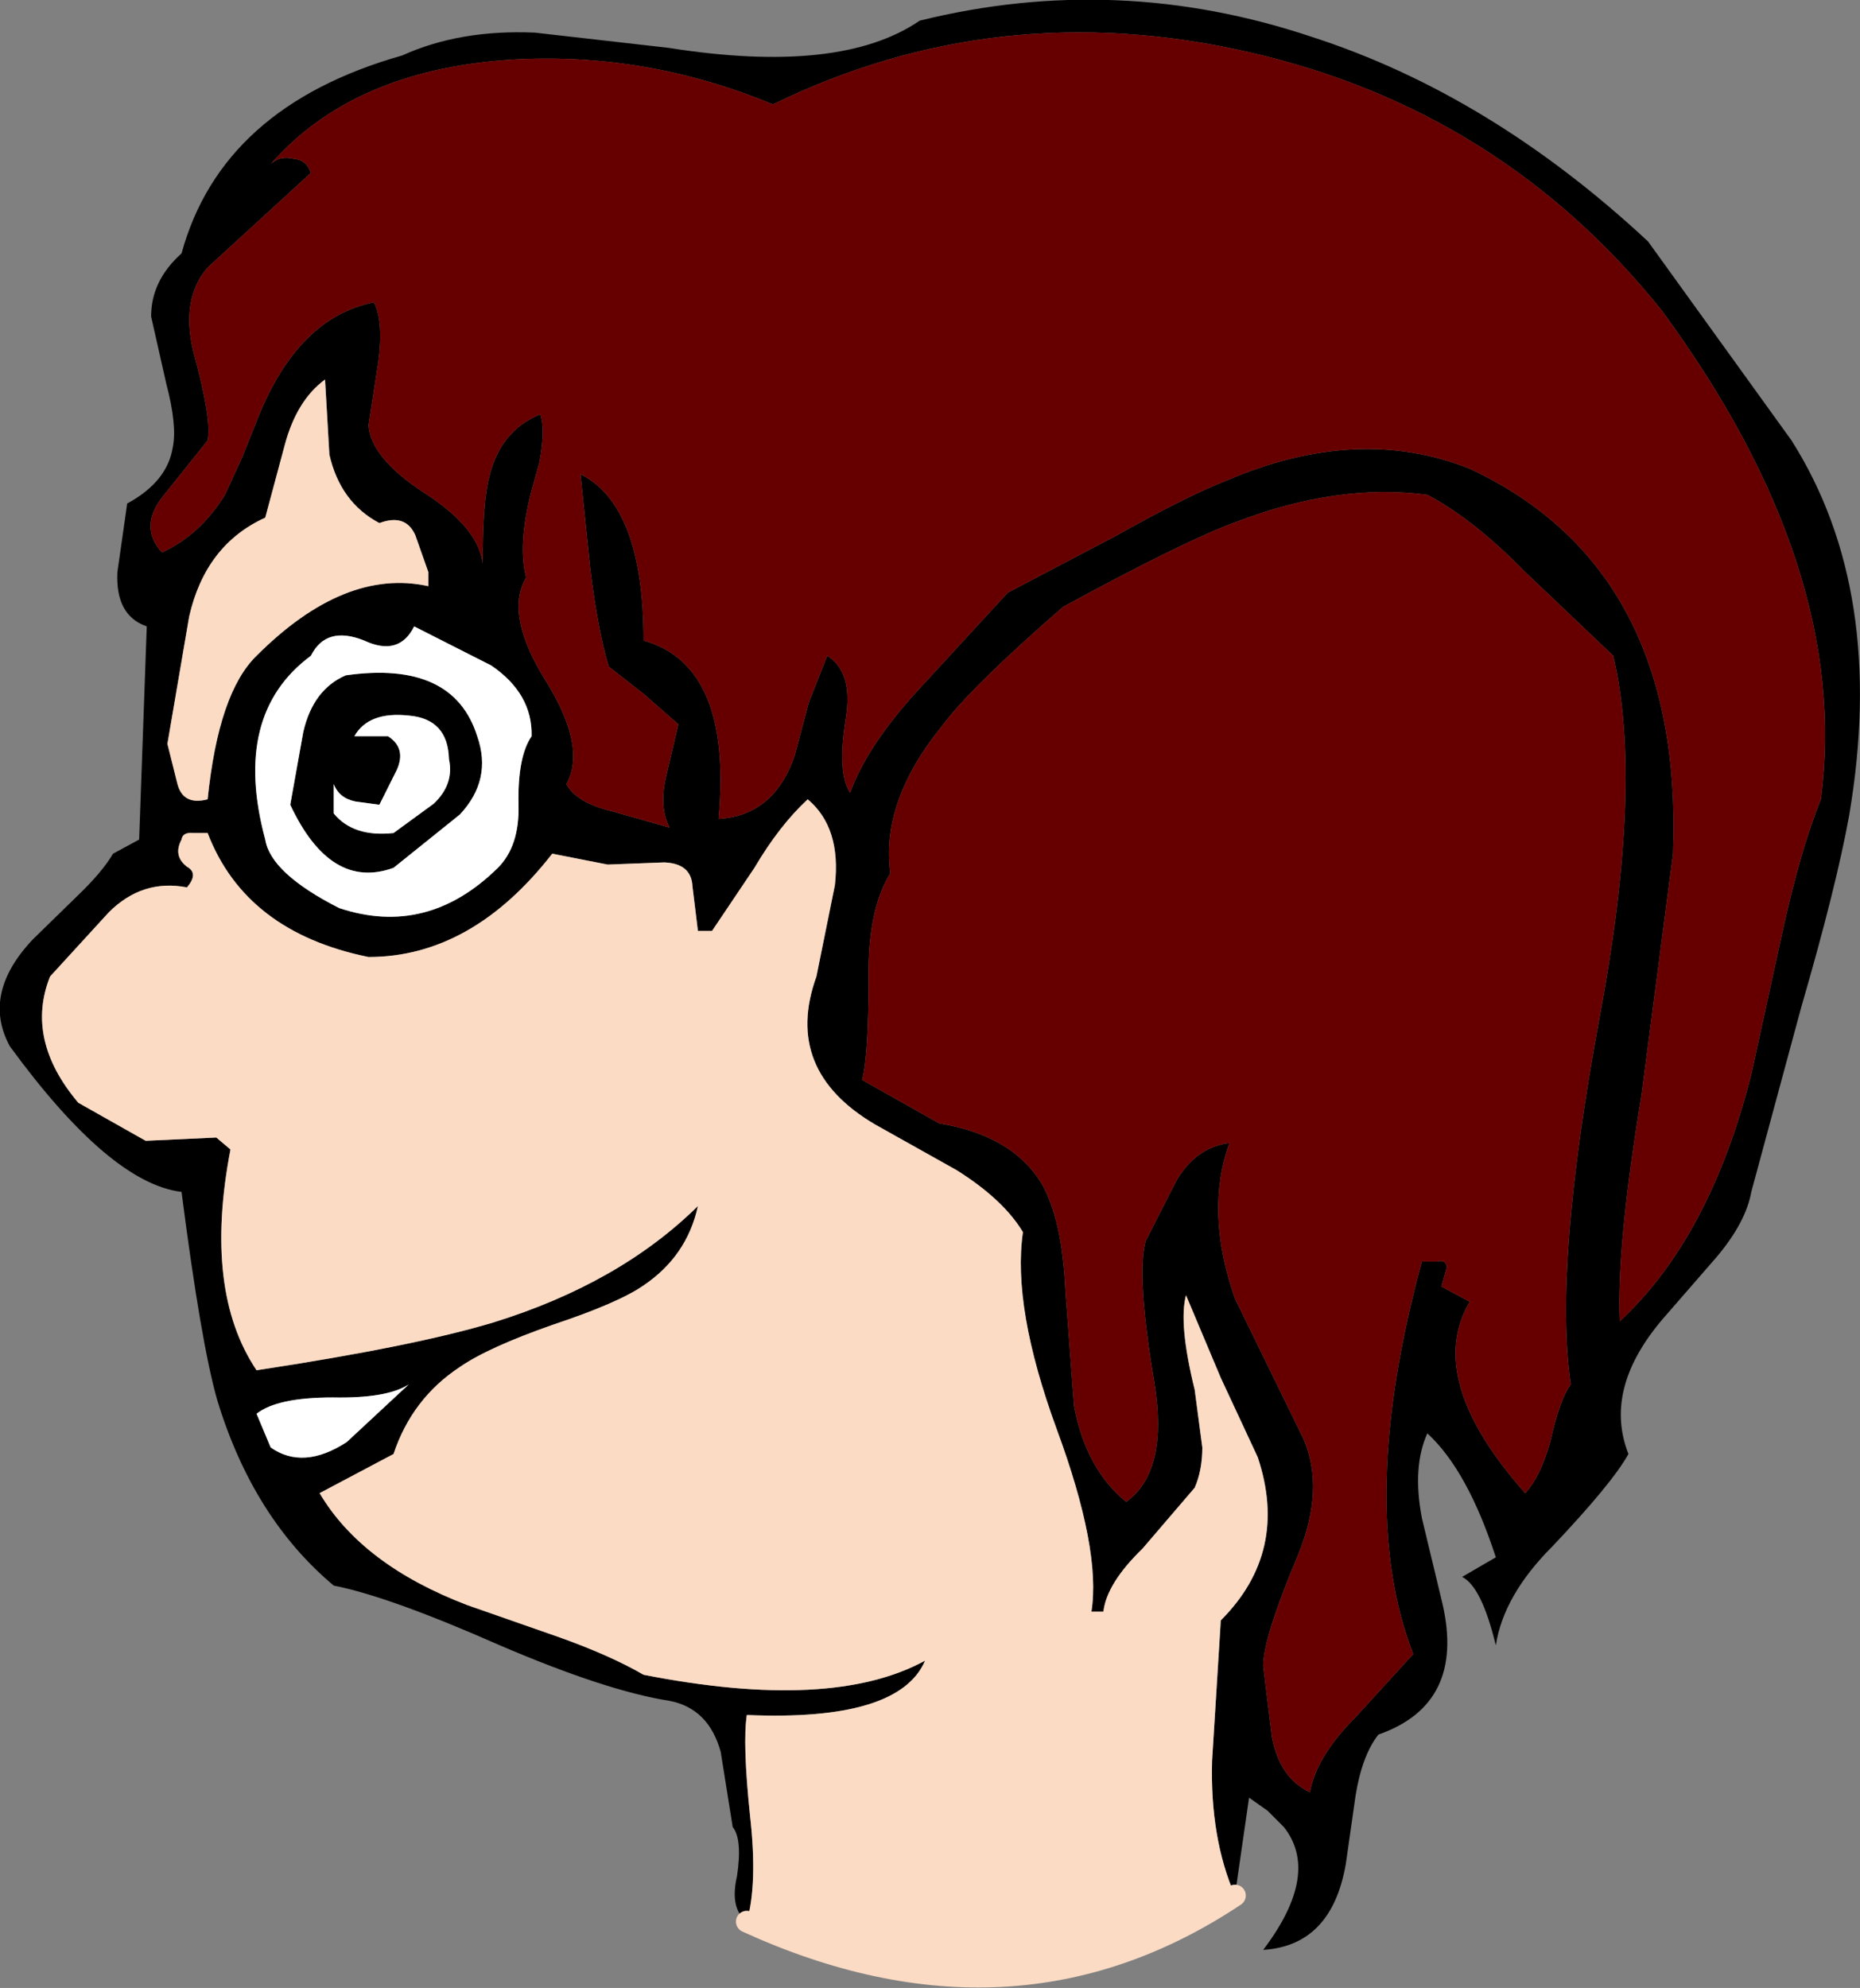
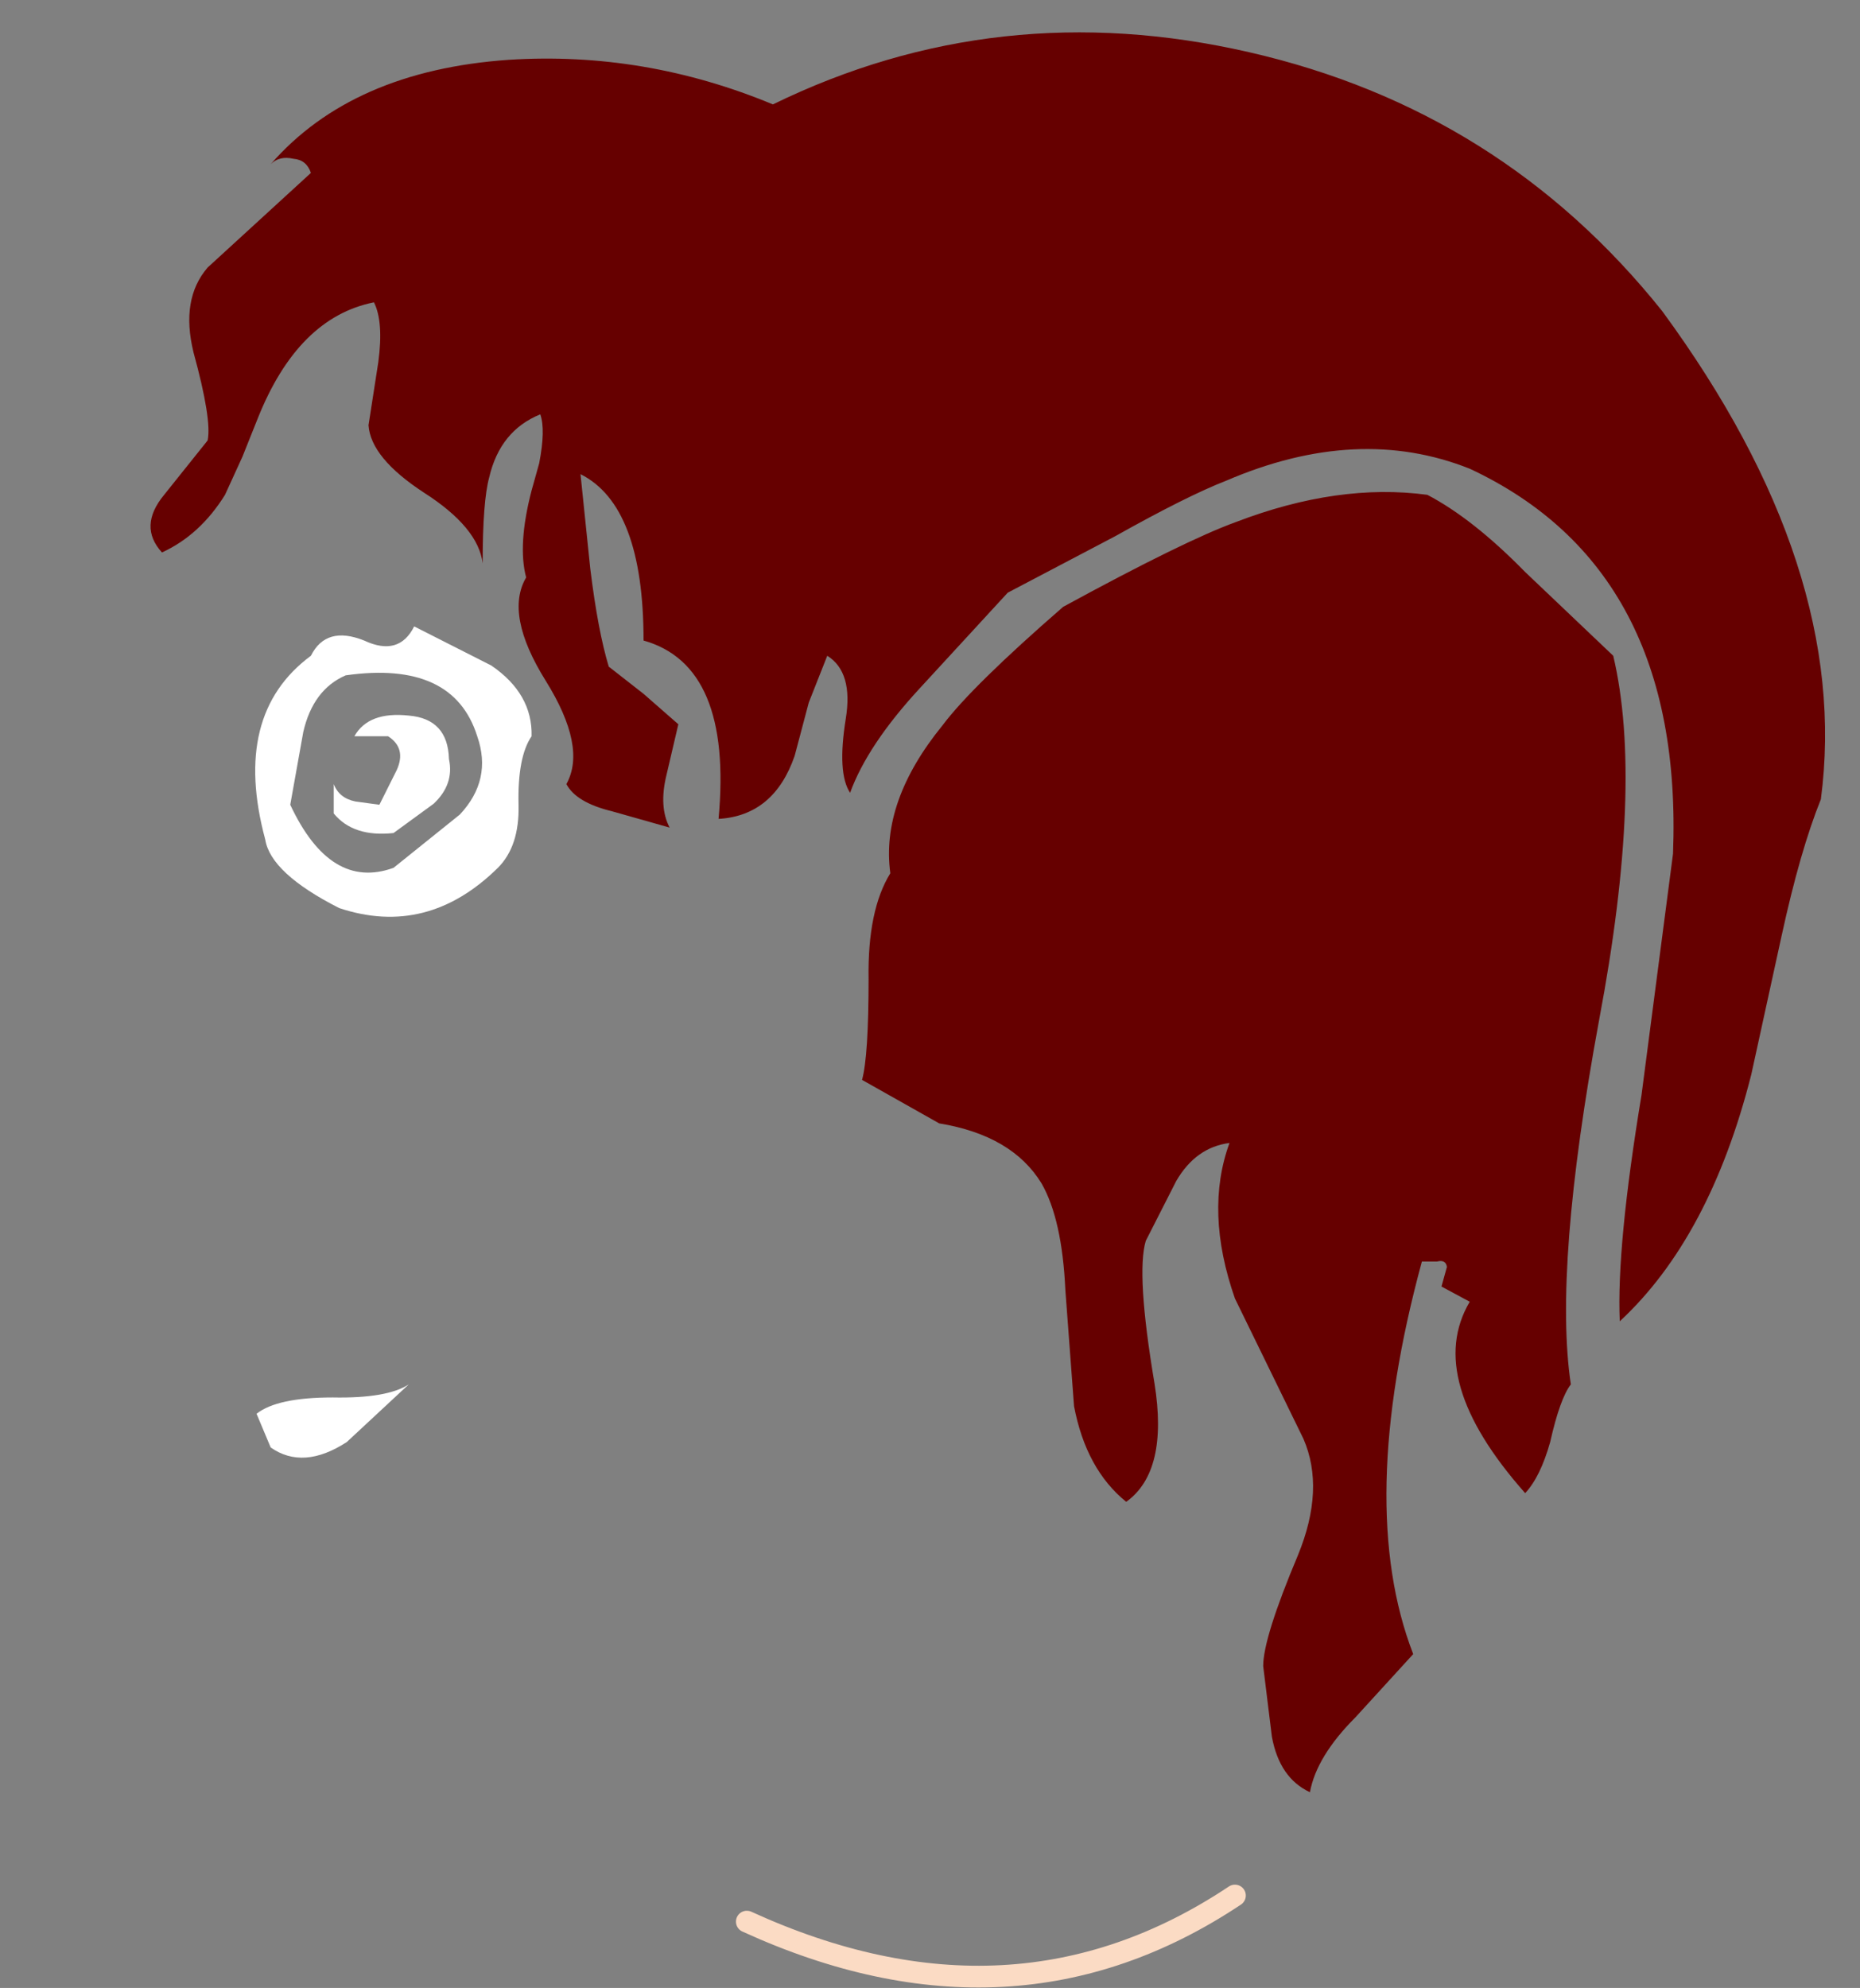
<svg xmlns="http://www.w3.org/2000/svg" height="91.4px" width="85.55px">
  <rect width="100%" height="100%" fill="#808080" stroke="none" />
  <g transform="matrix(1.0, 0.0, 0.0, 1.0, 42.75, 45.4)">
-     <path d="M-8.4 42.95 Q-9.2 42.35 -8.85 40.85 -8.6 39.15 -9.05 38.6 L-9.6 35.15 Q-10.15 33.15 -11.95 32.8 -14.85 32.35 -19.75 30.25 -24.85 28.0 -27.4 27.5 -31.1 24.4 -32.75 19.0 -33.5 16.4 -34.4 9.4 -37.7 9.0 -42.3 2.7 -43.6 0.3 -41.25 -2.2 L-39.2 -4.2 Q-38.05 -5.3 -37.55 -6.15 L-36.35 -6.8 -36.0 -16.6 Q-37.45 -17.1 -37.35 -19.1 L-36.9 -22.25 Q-35.05 -23.25 -34.8 -24.85 -34.6 -25.85 -35.1 -27.75 L-35.8 -30.85 Q-35.8 -32.5 -34.4 -33.75 -32.55 -40.5 -24.25 -42.85 -21.6 -44.05 -18.15 -43.9 L-12.0 -43.2 Q-4.1 -41.95 -0.45 -44.45 8.65 -46.7 17.6 -43.7 25.8 -41.05 33.05 -34.3 L39.65 -25.15 Q44.05 -18.2 42.3 -7.9 41.7 -4.6 40.1 0.9 L37.8 9.4 Q37.55 10.8 36.2 12.4 L33.85 15.1 Q30.95 18.4 32.15 21.45 31.4 22.8 28.65 25.7 26.4 27.95 26.05 30.25 25.4 27.55 24.5 27.1 L26.05 26.2 Q24.75 22.2 22.9 20.5 22.2 22.05 22.65 24.4 L23.6 28.35 Q24.65 32.95 20.65 34.35 19.9 35.3 19.6 37.15 L19.15 40.3 Q18.5 44.05 15.35 44.25 18.0 40.75 16.3 38.6 L15.55 37.85 14.7 37.25 14.05 41.75 Q12.9 39.1 13.0 35.55 L13.4 29.1 Q16.55 25.95 15.1 21.6 L13.4 17.95 11.8 14.15 Q11.45 15.45 12.2 18.5 L12.55 21.15 Q12.55 22.2 12.2 23.0 L9.8 25.8 Q8.15 27.4 8.0 28.7 L7.45 28.7 Q7.9 25.85 5.85 20.3 3.8 14.7 4.3 11.25 3.4 9.75 1.25 8.4 L-2.5 6.3 Q-6.75 3.8 -5.2 -0.5 L-4.35 -4.7 Q-4.05 -7.35 -5.6 -8.65 -6.9 -7.45 -8.05 -5.5 L-10.0 -2.6 -10.65 -2.6 -10.9 -4.65 Q-10.95 -5.7 -12.2 -5.75 L-14.8 -5.65 -17.35 -6.15 Q-21.05 -1.4 -25.8 -1.4 -31.45 -2.55 -33.2 -7.1 L-33.85 -7.1 Q-34.35 -7.15 -34.4 -6.8 -34.8 -6.05 -34.15 -5.55 -33.6 -5.25 -34.15 -4.6 -36.2 -5.0 -37.75 -3.45 L-40.45 -0.5 Q-41.6 2.4 -39.15 5.3 L-36.05 7.05 -32.8 6.9 -32.15 7.45 Q-33.4 13.95 -30.95 17.6 -23.7 16.5 -20.05 15.4 -14.25 13.6 -10.65 10.05 -11.15 12.35 -13.15 13.7 -14.3 14.5 -17.3 15.5 -20.3 16.55 -21.6 17.45 -23.8 18.9 -24.65 21.45 L-28.05 23.25 Q-26.1 26.55 -21.25 28.4 L-17.1 29.85 Q-14.7 30.7 -13.15 31.6 -4.5 33.3 -0.2 30.95 -1.4 33.75 -8.4 33.45 -8.6 34.75 -8.25 38.1 -7.9 41.2 -8.4 42.95 M22.9 -22.65 Q18.8 -23.2 14.1 -21.4 11.75 -20.55 6.15 -17.5 1.95 -13.85 0.6 -12.05 -2.25 -8.55 -1.8 -5.25 -2.85 -3.55 -2.8 -0.4 -2.8 3.15 -3.1 4.25 L0.45 6.25 Q3.8 6.8 5.15 9.0 6.1 10.65 6.25 13.9 L6.65 19.25 Q7.2 22.15 9.05 23.65 11.0 22.25 10.35 18.2 9.5 13.15 9.95 11.65 L11.35 8.9 Q12.25 7.35 13.8 7.15 12.65 10.3 14.05 14.3 L17.2 20.75 Q18.2 23.05 16.95 26.1 15.35 29.9 15.35 31.2 L15.75 34.45 Q16.1 36.35 17.5 37.0 17.8 35.35 19.6 33.55 L22.25 30.65 Q19.6 23.8 22.65 12.6 L23.35 12.6 Q23.75 12.5 23.8 12.85 L23.55 13.75 24.85 14.45 Q22.75 18.0 27.4 23.25 28.1 22.5 28.55 20.9 29.0 18.9 29.5 18.25 28.7 12.9 30.8 1.5 32.85 -9.35 31.45 -15.25 L27.4 -19.1 Q25.0 -21.55 22.9 -22.65 M-15.6 -19.25 L-16.05 -23.6 Q-13.15 -22.15 -13.15 -15.95 -9.05 -14.8 -9.7 -7.75 -7.15 -7.9 -6.2 -10.65 L-5.55 -13.1 -4.7 -15.25 Q-3.5 -14.5 -3.85 -12.35 -4.25 -9.85 -3.65 -8.95 -2.85 -11.15 -0.45 -13.75 L3.6 -18.15 8.55 -20.75 Q11.85 -22.6 13.65 -23.3 19.7 -25.9 24.85 -23.85 34.7 -19.25 34.2 -6.15 L32.75 4.95 Q31.6 11.9 31.75 15.35 35.9 11.5 37.8 4.0 L39.2 -2.4 Q40.05 -6.3 41.0 -8.65 42.4 -19.25 33.7 -31.1 26.3 -40.35 14.7 -43.0 3.15 -45.65 -7.2 -40.6 -13.1 -43.05 -19.35 -42.65 -26.55 -42.15 -30.3 -37.85 -29.9 -38.25 -29.25 -38.1 -28.65 -38.05 -28.45 -37.45 L-33.2 -33.1 Q-34.45 -31.65 -33.85 -29.2 -33.0 -26.1 -33.2 -25.15 L-35.2 -22.65 Q-36.4 -21.2 -35.3 -20.0 -33.55 -20.8 -32.4 -22.65 L-31.6 -24.4 -30.9 -26.15 Q-29.05 -30.8 -25.55 -31.5 -25.1 -30.6 -25.35 -28.75 L-25.8 -25.85 Q-25.7 -24.35 -23.25 -22.75 -20.75 -21.15 -20.55 -19.5 -20.55 -22.35 -20.25 -23.45 -19.75 -25.6 -17.9 -26.35 -17.65 -25.65 -17.95 -24.1 L-18.3 -22.85 Q-18.95 -20.35 -18.55 -18.85 -19.55 -17.15 -17.65 -14.1 -15.75 -11.05 -16.7 -9.35 -16.25 -8.5 -14.6 -8.1 L-11.95 -7.35 Q-12.45 -8.3 -12.1 -9.75 L-11.55 -12.1 -13.15 -13.5 -14.75 -14.75 Q-15.25 -16.4 -15.6 -19.25 M-23.65 -20.8 Q-24.1 -21.8 -25.3 -21.35 -27.1 -22.3 -27.6 -24.5 L-27.8 -27.95 Q-29.1 -27.0 -29.65 -24.95 L-30.55 -21.6 Q-33.3 -20.35 -34.05 -17.05 L-35.05 -11.2 -34.6 -9.4 Q-34.35 -8.35 -33.2 -8.65 -32.7 -13.55 -30.95 -15.25 -26.9 -19.3 -23.05 -18.45 L-23.05 -19.1 -23.65 -20.8 M-27.4 -9.35 L-27.4 -8.0 Q-26.5 -6.9 -24.65 -7.1 L-22.8 -8.45 Q-21.85 -9.35 -22.1 -10.5 -22.15 -12.35 -23.95 -12.5 -25.8 -12.7 -26.45 -11.55 L-24.9 -11.55 Q-24.05 -11.0 -24.5 -10.0 L-25.3 -8.4 -26.4 -8.55 Q-27.15 -8.7 -27.4 -9.35 M-28.8 -11.75 Q-28.35 -13.7 -26.85 -14.35 -21.9 -15.05 -20.8 -11.55 -20.1 -9.55 -21.6 -7.95 L-24.65 -5.5 Q-27.55 -4.45 -29.4 -8.4 L-28.8 -11.75 M-30.95 19.6 L-30.3 21.15 Q-28.8 22.2 -26.8 20.9 L-23.95 18.25 Q-24.95 18.9 -27.45 18.85 -30.0 18.85 -30.95 19.6 M-28.45 -15.25 Q-32.1 -12.55 -30.55 -6.8 -30.3 -5.25 -27.15 -3.65 -23.1 -2.3 -19.85 -5.5 -18.85 -6.5 -18.9 -8.4 -18.95 -10.6 -18.3 -11.55 -18.25 -13.5 -20.15 -14.8 L-23.7 -16.6 Q-24.4 -15.2 -26.0 -15.95 -27.75 -16.65 -28.45 -15.25" fill="#000000" fill-rule="evenodd" stroke="none" />
    <path d="M-15.6 -19.25 Q-15.25 -16.4 -14.75 -14.75 L-13.15 -13.5 -11.55 -12.1 -12.1 -9.75 Q-12.45 -8.3 -11.95 -7.35 L-14.6 -8.1 Q-16.25 -8.5 -16.7 -9.35 -15.75 -11.05 -17.65 -14.1 -19.55 -17.15 -18.55 -18.85 -18.95 -20.35 -18.3 -22.85 L-17.95 -24.1 Q-17.65 -25.65 -17.9 -26.35 -19.75 -25.6 -20.25 -23.45 -20.55 -22.35 -20.55 -19.5 -20.75 -21.15 -23.25 -22.75 -25.7 -24.35 -25.8 -25.85 L-25.35 -28.75 Q-25.1 -30.6 -25.55 -31.5 -29.05 -30.8 -30.9 -26.15 L-31.6 -24.4 -32.4 -22.65 Q-33.55 -20.8 -35.3 -20.0 -36.4 -21.2 -35.2 -22.65 L-33.2 -25.15 Q-33.0 -26.1 -33.85 -29.2 -34.45 -31.65 -33.2 -33.1 L-28.45 -37.45 Q-28.65 -38.05 -29.25 -38.1 -29.9 -38.25 -30.3 -37.85 -26.55 -42.15 -19.35 -42.65 -13.1 -43.05 -7.2 -40.6 3.15 -45.65 14.7 -43.0 26.3 -40.35 33.7 -31.1 42.4 -19.25 41.0 -8.65 40.05 -6.3 39.2 -2.4 L37.8 4.0 Q35.9 11.5 31.75 15.35 31.6 11.9 32.75 4.95 L34.2 -6.15 Q34.7 -19.25 24.85 -23.85 19.7 -25.9 13.65 -23.3 11.85 -22.6 8.55 -20.75 L3.6 -18.15 -0.45 -13.75 Q-2.85 -11.15 -3.65 -8.95 -4.25 -9.85 -3.85 -12.35 -3.5 -14.5 -4.7 -15.25 L-5.55 -13.1 -6.2 -10.65 Q-7.15 -7.9 -9.7 -7.75 -9.05 -14.8 -13.15 -15.95 -13.15 -22.15 -16.05 -23.6 L-15.6 -19.25 M22.9 -22.65 Q25.0 -21.55 27.4 -19.1 L31.45 -15.25 Q32.85 -9.35 30.8 1.5 28.7 12.9 29.5 18.25 29.0 18.9 28.55 20.9 28.1 22.5 27.4 23.25 22.75 18.0 24.85 14.45 L23.55 13.75 23.8 12.85 Q23.75 12.5 23.35 12.6 L22.65 12.6 Q19.6 23.8 22.25 30.65 L19.6 33.55 Q17.8 35.35 17.5 37.0 16.1 36.35 15.75 34.45 L15.35 31.2 Q15.35 29.9 16.95 26.1 18.2 23.05 17.2 20.75 L14.05 14.3 Q12.65 10.3 13.8 7.15 12.25 7.35 11.35 8.9 L9.95 11.65 Q9.5 13.15 10.35 18.2 11.0 22.25 9.05 23.65 7.2 22.15 6.65 19.25 L6.25 13.9 Q6.1 10.65 5.15 9.0 3.8 6.8 0.45 6.25 L-3.1 4.25 Q-2.8 3.15 -2.8 -0.4 -2.85 -3.55 -1.8 -5.25 -2.25 -8.55 0.6 -12.05 1.95 -13.85 6.15 -17.5 11.75 -20.55 14.1 -21.4 18.8 -23.2 22.9 -22.65" fill="#660000" fill-rule="evenodd" stroke="none" />
-     <path d="M14.05 41.75 Q3.85 48.55 -8.4 42.95 -7.9 41.2 -8.25 38.1 -8.6 34.75 -8.4 33.45 -1.4 33.75 -0.2 30.95 -4.5 33.3 -13.15 31.6 -14.7 30.7 -17.1 29.85 L-21.25 28.4 Q-26.1 26.55 -28.05 23.25 L-24.65 21.45 Q-23.8 18.9 -21.6 17.45 -20.3 16.55 -17.3 15.5 -14.3 14.5 -13.15 13.7 -11.15 12.35 -10.65 10.05 -14.25 13.6 -20.05 15.4 -23.7 16.5 -30.95 17.6 -33.4 13.95 -32.15 7.45 L-32.8 6.9 -36.05 7.05 -39.15 5.3 Q-41.6 2.4 -40.45 -0.5 L-37.75 -3.45 Q-36.2 -5.0 -34.15 -4.6 -33.6 -5.25 -34.15 -5.55 -34.8 -6.05 -34.4 -6.8 -34.35 -7.15 -33.85 -7.1 L-33.2 -7.1 Q-31.45 -2.55 -25.8 -1.4 -21.05 -1.4 -17.35 -6.15 L-14.8 -5.65 -12.2 -5.75 Q-10.95 -5.7 -10.9 -4.65 L-10.65 -2.6 -10.0 -2.6 -8.05 -5.5 Q-6.9 -7.45 -5.6 -8.65 -4.05 -7.35 -4.35 -4.7 L-5.2 -0.5 Q-6.75 3.8 -2.5 6.3 L1.25 8.4 Q3.4 9.75 4.3 11.25 3.8 14.7 5.85 20.3 7.9 25.85 7.45 28.7 L8.0 28.7 Q8.15 27.4 9.8 25.8 L12.2 23.0 Q12.55 22.2 12.55 21.15 L12.2 18.5 Q11.45 15.45 11.8 14.15 L13.4 17.95 15.1 21.6 Q16.55 25.95 13.4 29.1 L13.0 35.55 Q12.9 39.1 14.05 41.75 M-23.65 -20.8 L-23.05 -19.1 -23.05 -18.45 Q-26.9 -19.3 -30.95 -15.25 -32.7 -13.55 -33.2 -8.65 -34.35 -8.35 -34.6 -9.4 L-35.05 -11.2 -34.05 -17.05 Q-33.3 -20.35 -30.55 -21.6 L-29.65 -24.95 Q-29.1 -27.0 -27.8 -27.95 L-27.6 -24.5 Q-27.1 -22.3 -25.3 -21.35 -24.1 -21.8 -23.65 -20.8" fill="#fbdbc4" fill-rule="evenodd" stroke="none" />
    <path d="M-27.4 -9.35 Q-27.15 -8.7 -26.4 -8.55 L-25.3 -8.4 -24.5 -10.0 Q-24.05 -11.0 -24.9 -11.55 L-26.45 -11.55 Q-25.8 -12.7 -23.95 -12.5 -22.15 -12.35 -22.1 -10.5 -21.85 -9.35 -22.8 -8.45 L-24.65 -7.1 Q-26.5 -6.9 -27.4 -8.0 L-27.4 -9.35 M-28.8 -11.75 L-29.4 -8.4 Q-27.55 -4.45 -24.65 -5.5 L-21.6 -7.95 Q-20.1 -9.55 -20.8 -11.55 -21.9 -15.05 -26.85 -14.35 -28.35 -13.7 -28.8 -11.75 M-28.45 -15.25 Q-27.75 -16.65 -26.0 -15.95 -24.4 -15.2 -23.7 -16.6 L-20.15 -14.8 Q-18.25 -13.5 -18.3 -11.55 -18.95 -10.6 -18.9 -8.4 -18.85 -6.5 -19.85 -5.5 -23.1 -2.3 -27.15 -3.65 -30.3 -5.25 -30.55 -6.8 -32.1 -12.55 -28.45 -15.25 M-30.95 19.6 Q-30.0 18.85 -27.45 18.85 -24.95 18.9 -23.95 18.25 L-26.8 20.9 Q-28.8 22.2 -30.3 21.15 L-30.95 19.6" fill="#ffffff" fill-rule="evenodd" stroke="none" />
    <path d="M14.05 41.75 Q3.85 48.55 -8.4 42.95" fill="none" stroke="#fbdbc4" stroke-linecap="round" stroke-linejoin="round" stroke-width="1.0" />
  </g>
</svg>